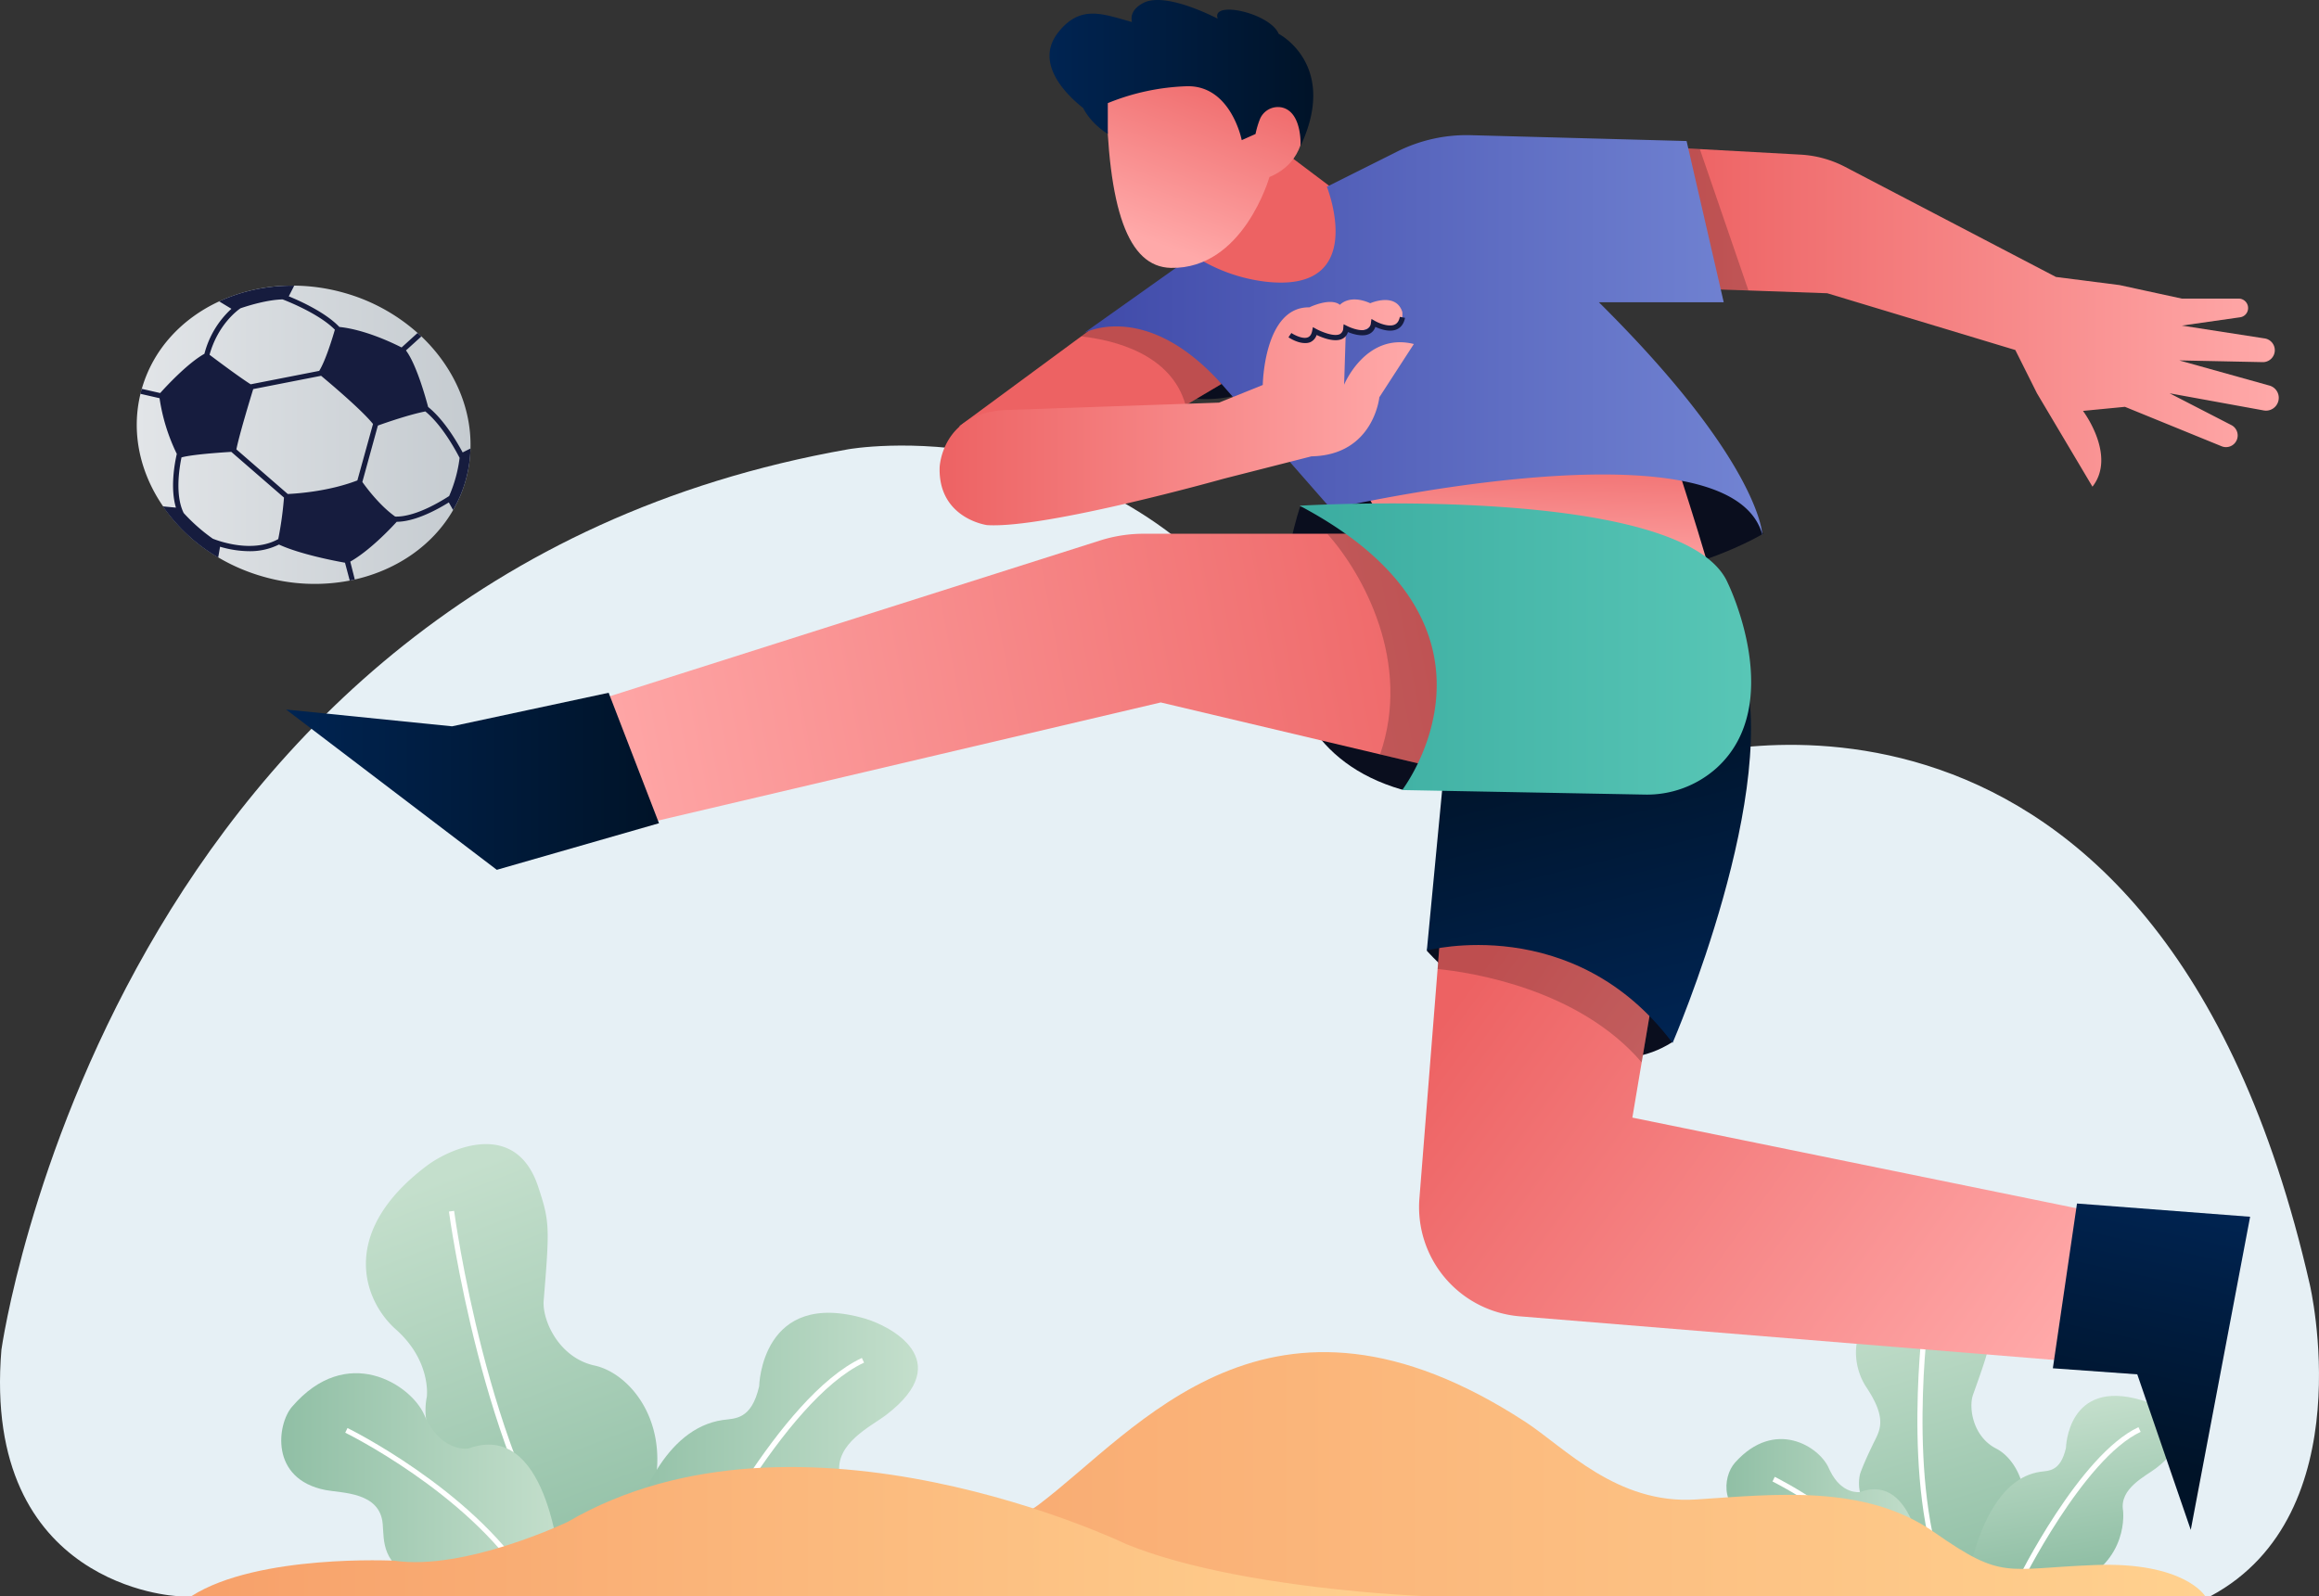
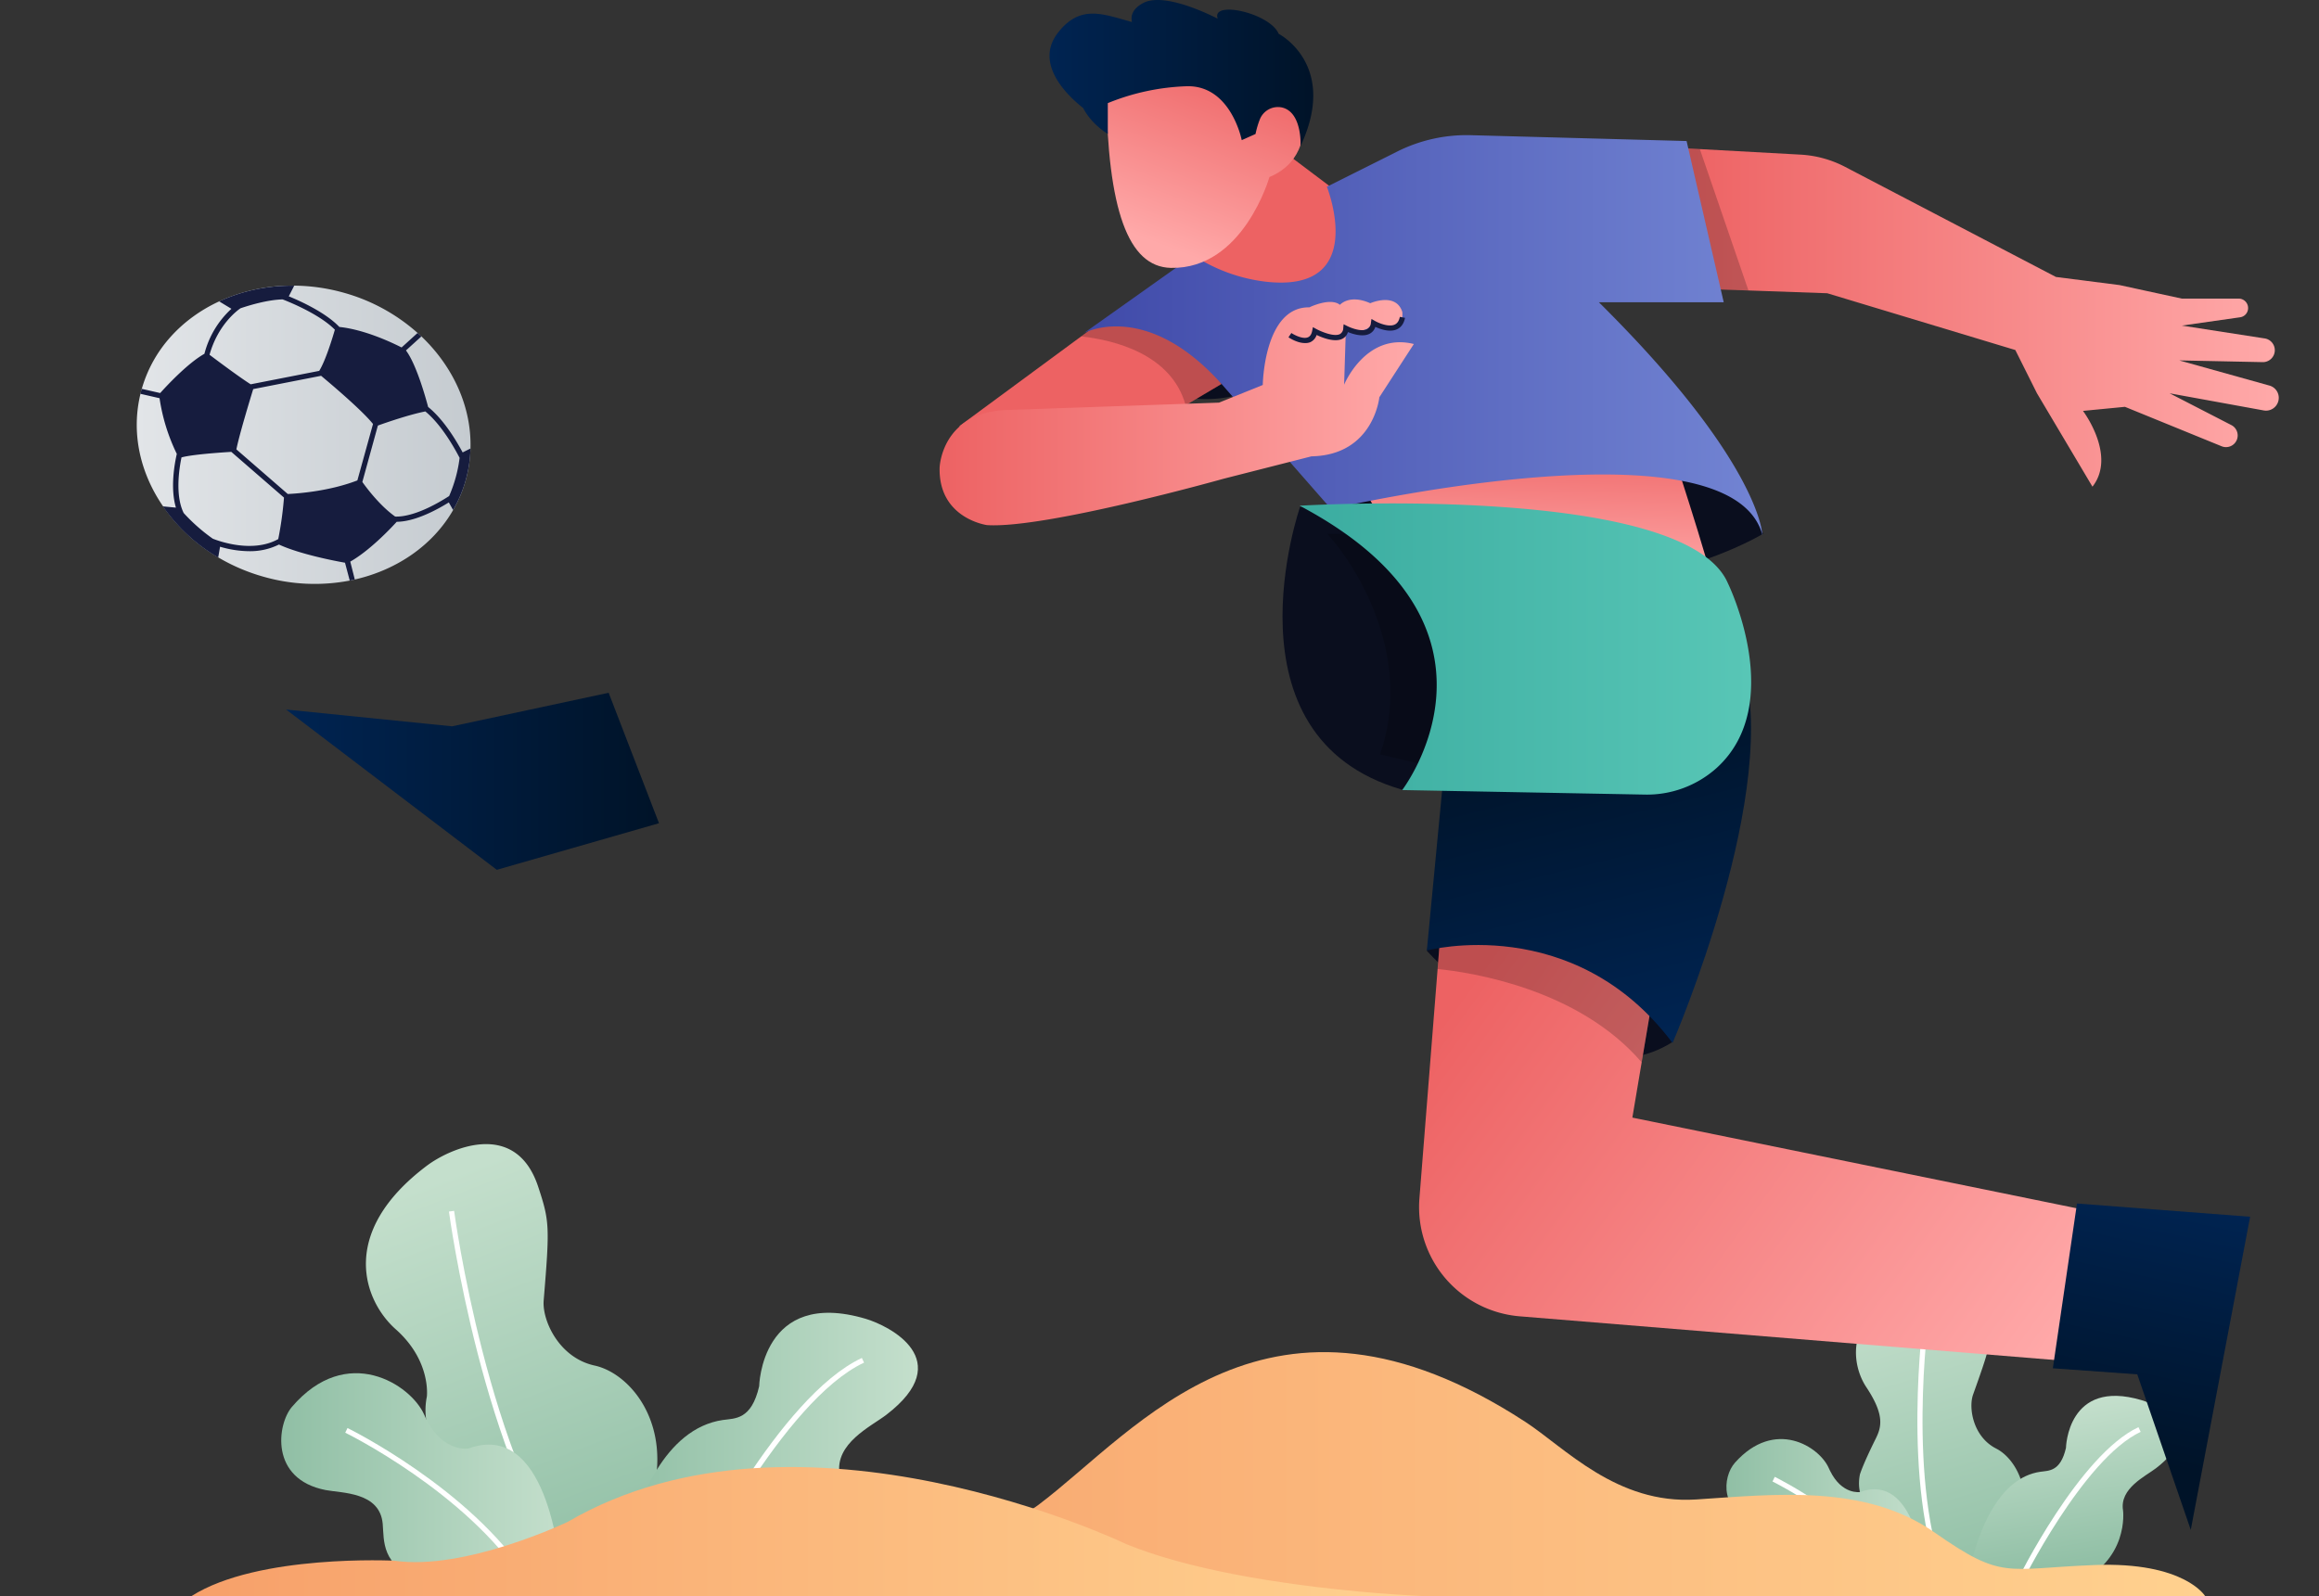
<svg xmlns="http://www.w3.org/2000/svg" xmlns:xlink="http://www.w3.org/1999/xlink" id="Layer_1" data-name="Layer 1" width="1344" height="925.25" viewBox="0 0 1344 925.25">
  <rect x="0" y="0" width="1344" height="925.25" fill="#333333" stroke="none" />
  <defs>
    <linearGradient id="linear-gradient" x1="345.63" y1="915.59" x2="256.32" y2="682.92" gradientUnits="userSpaceOnUse">
      <stop offset="0" stop-color="#90bfa5" />
      <stop offset="1" stop-color="#c4dfcc" />
    </linearGradient>
    <linearGradient id="linear-gradient-2" x1="163" y1="855.82" x2="325.47" y2="855.82" xlink:href="#linear-gradient" />
    <linearGradient id="linear-gradient-3" x1="356.98" y1="838.3" x2="532" y2="838.3" xlink:href="#linear-gradient" />
    <linearGradient id="linear-gradient-4" x1="1148.22" y1="919.99" x2="1096.04" y2="747.3" xlink:href="#linear-gradient" />
    <linearGradient id="linear-gradient-5" x1="1000.57" y1="876.45" x2="1116.28" y2="876.45" xlink:href="#linear-gradient" />
    <linearGradient id="linear-gradient-6" x1="1206.08" y1="907.96" x2="1190.73" y2="815.1" xlink:href="#linear-gradient" />
    <linearGradient id="linear-gradient-7" x1="361.56" y1="854.55" x2="1278" y2="854.55" gradientUnits="userSpaceOnUse">
      <stop offset="0" stop-color="#f7a06a" />
      <stop offset="1" stop-color="#ffd18f" />
    </linearGradient>
    <linearGradient id="linear-gradient-8" x1="111" y1="887.85" x2="825" y2="887.85" xlink:href="#linear-gradient-7" />
    <linearGradient id="linear-gradient-9" x1="79.25" y1="252.04" x2="272.7" y2="252.04" gradientUnits="userSpaceOnUse">
      <stop offset="0" stop-color="#e2e5e8" />
      <stop offset="1" stop-color="#c5cbd0" />
    </linearGradient>
    <linearGradient id="linear-gradient-10" x1="838.79" y1="587.82" x2="1163.2" y2="822.25" gradientUnits="userSpaceOnUse">
      <stop offset="0" stop-color="#ed6263" />
      <stop offset="1" stop-color="#ffa9a9" />
    </linearGradient>
    <linearGradient id="linear-gradient-11" x1="871.09" y1="357.78" x2="335.57" y2="459.67" xlink:href="#linear-gradient-10" />
    <linearGradient id="linear-gradient-12" x1="165.83" y1="452.92" x2="381.93" y2="452.92" gradientUnits="userSpaceOnUse">
      <stop offset="0" stop-color="#002452" />
      <stop offset="1" stop-color="#001328" />
    </linearGradient>
    <linearGradient id="linear-gradient-13" x1="1258.56" y1="691.99" x2="1225.56" y2="843.48" xlink:href="#linear-gradient-12" />
    <linearGradient id="linear-gradient-14" x1="971.71" y1="183.92" x2="1320.66" y2="183.92" xlink:href="#linear-gradient-10" />
    <linearGradient id="linear-gradient-15" x1="893.6" y1="248.11" x2="891.23" y2="335.73" xlink:href="#linear-gradient-10" />
    <linearGradient id="linear-gradient-16" x1="628.37" y1="194.29" x2="1021.48" y2="194.29" gradientUnits="userSpaceOnUse">
      <stop offset="0" stop-color="#404aa9" />
      <stop offset="1" stop-color="#7284d3" />
    </linearGradient>
    <linearGradient id="linear-gradient-17" x1="544.57" y1="239.07" x2="819.38" y2="239.07" xlink:href="#linear-gradient-10" />
    <linearGradient id="linear-gradient-18" x1="952.08" y1="604.07" x2="906.13" y2="417.7" xlink:href="#linear-gradient-12" />
    <linearGradient id="linear-gradient-19" x1="753.23" y1="376.24" x2="1014.9" y2="376.24" gradientUnits="userSpaceOnUse">
      <stop offset="0" stop-color="#3baca0" />
      <stop offset="1" stop-color="#58c6b6" />
    </linearGradient>
    <linearGradient id="linear-gradient-20" x1="711.26" y1="32.07" x2="669.76" y2="140.99" xlink:href="#linear-gradient-10" />
    <linearGradient id="linear-gradient-21" x1="608.23" y1="42.3" x2="761.13" y2="42.3" xlink:href="#linear-gradient-12" />
  </defs>
  <g id="Background">
-     <path d="M1281.22,925.25H102.59S-10.67,920.33.82,782.44c0,0,62.38-446.5,490.82-522,0,0,146.1-26.27,241.31,105.06,0,0,93.57,114.91,242.95,73.87,0,0,274.13-83.72,362.78,305.32C1338.68,744.68,1369.87,877.65,1281.22,925.25Z" style="fill:#e6f0f5" />
-   </g>
+     </g>
  <g id="Plant">
    <path d="M380.73,851.86h0c-.19,2.43-.5,4.93-1,7.49,0,0-3.89,37.58-15.27,56.22H309.07l-49.65-62.24s-10.59-14.42-12.52-31h0a39.07,39.07,0,0,1,.48-12.65s2.71-20.73-18.06-39.12c-18.06-16-33.94-55.59,18.06-94.78,12.93-9.75,51.42-27.58,64.55,12.23,6.59,20,6.72,22.87,3.17,65.8-1,11.4,8.72,33.3,29.53,37.81C362.45,795.52,383.42,817.92,380.73,851.86Z" style="fill:url(#linear-gradient)" />
    <path d="M333.49,917.73c-53.78-70.22-73.11-214-73.3-215.4l3-.39c.19,1.44,19.42,144.38,72.71,214Z" style="fill:#fff" />
    <path d="M325.47,915.58H244.12c-23.41-7.27-21.48-22.83-22.32-32.23-1.66-18.54-23.67-17.72-33.1-19.56-32.58-6.36-28-38.27-19.56-48.15,31.79-37.22,69-13.09,76.74,4.52.33.76.67,1.49,1,2.2h0c9.78,19.88,24.55,17.35,24.55,17.35C316.44,823.36,324.37,900.87,325.47,915.58Z" style="fill:url(#linear-gradient-2)" />
    <path d="M513.69,820.16c-8.72,6.69-30.1,16.55-27.08,34.6,0,0,5.53,41.49-40.41,60.82H357l3.24-6.65s4.9-32,20.51-57.06h0c8.89-14.24,21.25-26.21,38.17-28.69,7.11-1,16.55,0,21.06-19.56,0,0,1.12-57,61.69-39.12C515.31,768.53,555.06,788.43,513.69,820.16Z" style="fill:url(#linear-gradient-3)" />
    <path d="M303.53,916.4C270.07,865,200.78,830.88,200.08,830.54l1.32-2.7c.7.34,70.72,34.85,104.65,86.92Z" style="fill:#fff" />
    <path d="M402.19,915.85l-2.69-1.32c2.1-4.27,51.94-104.79,100-127.32l1.27,2.71C453.67,812,402.7,914.82,402.19,915.85Z" style="fill:#fff" />
  </g>
  <g id="Plant-2" data-name="Plant">
    <path d="M1170.55,887.42a53.15,53.15,0,0,1-2,5s-5.46,14.38-13,26h-44.22l-1.45-.38-28.1-44.9s-6.21-6.85-3.84-18.42c0,0,1.54-5.37,9-20.4,3.4-6.83,5.63-13.69-5.23-30.07a35,35,0,0,1-2.3-4c-7.44-15.3-7.11-41.71,31.93-57.57,10.63-4.31,40.22-9.5,42,20.14.78,13.34.51,16.33-6.91,37.43-.87,2.47-1.83,5.19-2.91,8.2-2.72,7.62-.1,24.38,13.32,31.26C1168.31,845.52,1178.58,864.67,1170.55,887.42Z" style="fill:url(#linear-gradient-4)" />
    <path d="M1125.81,918.69c-24.07-58-11.09-154.7-11-155.67l3,.41c-.13,1-13,96.88,10.75,154.11Z" style="fill:#fff" />
    <path d="M1116.28,918.67h-57.62c-16.58-5.15-15.22-16.17-15.81-22.83-1.18-13.13-16.77-12.55-23.45-13.85-23.08-4.5-21.28-25.8-13.85-34.11,23.1-25.85,48.9-9.27,54.35,3.2.24.54.48,1.06.73,1.56h0c6.93,14.08,17.39,12.29,17.39,12.29C1109.89,853.35,1115.51,908.26,1116.28,918.67Z" style="fill:url(#linear-gradient-5)" />
    <path d="M1249.61,851.08c-6.17,4.74-21.31,11.73-19.18,24.51,0,0,3.92,29.39-28.63,43.08h-63.19l2.29-4.71s3.47-22.69,14.53-40.42h0c6.3-10.09,15-18.57,27-20.33,5-.73,11.72,0,14.92-13.85,0,0,.79-40.39,43.7-27.71C1250.76,814.51,1278.92,828.6,1249.61,851.08Z" style="fill:url(#linear-gradient-6)" />
    <path d="M1100.38,919.49c-23.64-36.28-72.62-60.42-73.11-60.66l1.31-2.7c.5.24,50.22,24.74,74.31,61.73Z" style="fill:#fff" />
    <path d="M1171,919.06l-2.69-1.32c1.49-3,36.86-74.37,71.05-90.4l1.28,2.72C1207.41,845.64,1171.38,918.33,1171,919.06Z" style="fill:#fff" />
  </g>
  <g id="Sand">
    <path d="M405,907.25s152.28-1.38,197-35c57.17-43,133.43-144.72,282-48,22.78,14.84,53,48,99,45s98-9,138,19,41,21,93,19,64,18,64,18H361.56Z" style="fill:url(#linear-gradient-7)" />
    <path d="M111,925.25H825s-108-4-172-30c0,0-189.5-91.5-324-13,0,0-59.5,28.5-100.5,22.5C228.5,904.75,149.5,900.75,111,925.25Z" style="fill:url(#linear-gradient-8)" />
  </g>
  <g id="Ball">
    <path d="M272.67,260A75.66,75.66,0,0,1,270,278.07a74.84,74.84,0,0,1-7.37,17.59c-11.72,20.38-32.51,34.68-56.88,40.25-1,.22-1.95.43-2.93.63a107.82,107.82,0,0,1-49.63-2.08,110.16,110.16,0,0,1-26.6-11.27,101,101,0,0,1-32.06-29.65C81.24,274.24,75.88,251,81.42,228.3c.18-.77.38-1.53.59-2.3,0-.2.11-.4.17-.59,6.56-23,23.25-40.71,44.86-50.71a101.13,101.13,0,0,1,43.47-9.12,109.75,109.75,0,0,1,28.31,4A107.6,107.6,0,0,1,242,193c.75.66,1.49,1.35,2.22,2C262.71,212.59,273.36,236,272.67,260Z" style="fill:url(#linear-gradient-9)" />
    <path d="M268.13,262.27c-8.32-15.43-15.72-22.93-20-26.34-1.68-6.35-6.93-24.87-12.85-32.78l8.94-8.12c-.73-.69-1.47-1.38-2.22-2l-9.25,8.4c-5.47-2.79-21.4-10.37-36.07-11.89-7.9-8.3-22.25-14.86-29.32-17.76l3.15-6.15A101,101,0,0,0,127,174.7l7.12,4.31a53.47,53.47,0,0,0-15.65,26.09c-10,5.62-22.65,19.43-25.63,22.75l-10.7-2.44c-.06.19-.12.39-.17.59-.21.77-.41,1.53-.59,2.3l11.09,2.54a109.89,109.89,0,0,0,10,32.28c-1.24,5.41-3.91,19.71-.51,31.15l-7.56-.72a101,101,0,0,0,32.06,29.65l1.08-6.26a60.82,60.82,0,0,0,16.87,2.59,37.56,37.56,0,0,0,17.26-3.86c12.31,5.69,32.9,9.59,38.28,10.54l2.74,10.33c1-.2,2-.41,2.93-.63L203,325.57c11-6.22,22.95-18.72,26.93-23.09h0c5,0,14.74-1.7,30.18-11.22l2.49,4.4A74.66,74.66,0,0,0,270,278.07,75.66,75.66,0,0,0,272.67,260Zm-51.95-16.48-9.06,32.71c-16.23,6.26-34.32,7.6-40.34,7.88L137,260.51c1.66-8.41,7.93-29,9.75-34.95l39.35-7.71C192,222.78,210,238,216.18,245.79Zm-76.81-67.07c5.32-1.81,15.64-4.91,24.43-5.16,5.16,2,21.69,8.88,30.28,17.57C192.67,196,188.6,209.29,185,215l-39.72,7.78c-6.61-4.19-19.32-13.71-23.84-17.12C126.37,188,137.83,179.76,139.37,178.72ZM123.31,312.27a103.85,103.85,0,0,1-16.85-14.87c-5-10.12-2.68-25.45-1.27-32.24,6.1-1.69,22.42-2.82,28.86-3.21l30.54,26.5a205.68,205.68,0,0,1-3.33,24.06C146.08,321,126,313.36,123.31,312.27ZM210,279.4,219,246.7c4.71-1.69,18.08-6.34,27.51-8.19,4.14,3.37,11.53,11,19.86,26.91a79.29,79.29,0,0,1-6.08,22.15c-17.19,11-27.21,12.07-31.27,11.88C220.36,293.3,212.75,283.28,210,279.4Z" style="fill:#161c3e" />
  </g>
  <g id="Man">
    <path d="M718.86,228.41S672,246.25,628,194.25l22-10S712.72,193.57,718.86,228.41Z" style="fill:#0a0e1e" />
    <polygon points="737.51 82.98 806.24 134.75 756 200.25 674.13 134.75 737.51 82.98" style="fill:#ed6263" />
    <path d="M1021.79,309.46S897,385.25,768.52,291.75c0,0,112.48-42.5,221.48-17.5C990,274.25,1014.58,285.67,1021.79,309.46Z" style="fill:#0a0e1e" />
    <path d="M827,551.25s82,91,142,53l3-76-137-13Z" style="fill:#0a0e1e" />
    <path d="M753.5,293.75s-46.5,133.5,59,164l35-3-8-152Z" style="fill:#0a0e1e" />
    <path d="M1213.81,702.54l-9,87-324-26.46a63.53,63.53,0,0,1-58.17-68.34l10.54-133L835.86,528l124.58,34.5-9,53.38-5.39,32Z" style="fill:url(#linear-gradient-10)" />
    <path d="M960.44,562.46l-9,53.38c-36.64-42.65-98.59-52.12-118.26-54.1L835.86,528Z" style="opacity:0.2" />
-     <path d="M854.81,450.33l-48.42-11.47-6.55-1.55-127.11-30.1-296,69.58L350,404.71l287.29-91.3a83.94,83.94,0,0,1,25.46-4H823.19Z" style="fill:url(#linear-gradient-11)" />
    <polygon points="352.75 401.6 261.99 421.05 165.83 411.32 287.93 504.24 381.93 477.23 352.75 401.6" style="fill:url(#linear-gradient-12)" />
    <polygon points="1189.75 793.2 1238.68 796.72 1269.68 886.88 1304.08 705.36 1203.74 697.68 1189.75 793.2" style="fill:url(#linear-gradient-13)" />
    <path d="M1320.1,233.48a7.37,7.37,0,0,1-6.81,4.57,7.56,7.56,0,0,1-1.33-.12L1257.43,228l35.76,18.42a6.76,6.76,0,0,1-5.65,12.27l-56-22.85-24.32,2.36s19.61,25.88,5.49,43.93L1180.55,228,1168,202.91,1059,170l-45.63-1.61-21.42-.75L971.71,85.69l13.45.74,58.42,3.21a63.17,63.17,0,0,1,25.74,7.08l122.21,63.83,36.87,4.71,36.09,7.84h33a5.47,5.47,0,0,1,4.13,9,5.4,5.4,0,0,1-3.35,1.83l-33.75,4.82,48,7.44a6.91,6.91,0,0,1-1,13.74l-48.52-1,52.22,14.57A7.37,7.37,0,0,1,1320.1,233.48Z" style="fill:url(#linear-gradient-14)" />
    <path d="M971.73,269.21s24,72.84,26.83,93l-175.37-22L784.85,274Z" style="fill:url(#linear-gradient-15)" />
    <path d="M708,222.54,687.15,234.9l-2.92,1.73L555.81,247.17,626.62,195l5.49-4s18.89-8.71,46.22,4C692,201.26,708,222.54,708,222.54Z" style="fill:#ed6263" />
    <path d="M708,222.54,687.15,234.9c-8.23-29.73-41.47-37.75-60.53-39.89l5.49-4s18.89-8.71,46.22,4C692,201.26,708,222.54,708,222.54Z" style="opacity:0.2" />
    <polygon points="1013.32 168.37 991.9 167.62 971.71 85.69 985.16 86.43 1013.32 168.37" style="opacity:0.2" />
    <path d="M628.37,193s37.17-20.13,82.21,32.58l60.86,69.48s231.83-53.84,250,15.17c0,0-.88-42-94.79-135H999L977.48,81.75l-125-3.38a89.83,89.83,0,0,0-42.71,9.48L769,108.25s24.87,62.17-35.82,55a97.44,97.44,0,0,1-37.9-12.95l-3.68-2.17Z" style="fill:url(#linear-gradient-16)" />
    <path d="M854.81,450.33l-48.42-11.47-6.55-1.55c18.42-53.24-9.66-104.35-30.57-127.85h53.92Z" style="opacity:0.2" />
    <path d="M706.51,233.4l25.34-10.23s.62-45.43,27-45c0,0,12.12-5.95,17.73-1.46,0,0,5.38-6.36,17.56-.93,0,0,14.83-6.56,18.56,5,0,0,2.27,16.45-16.79,6.34a9,9,0,0,1-7.54,4.5c-3.45.24-8.35-1.34-8.35-1.34L779,223s12.51-30.53,40.41-23.57l-20,30.86s-3.28,33.55-39.34,34.26l-51,13S605.68,306.63,572,304.4c0,0-28.2-3.81-27.43-33.37,0,0,1-31.66,38.18-33.32Z" style="fill:url(#linear-gradient-17)" />
    <path d="M842,393.25,826.94,551S912,528.25,969.35,604.63c0,0,64.67-149.5,39.75-222.33Z" style="fill:url(#linear-gradient-18)" />
    <path d="M812.65,458s72.83-94.88-59.42-164.84c0,0,223.29-13.42,248.21,45,0,0,34.26,69.92-6.51,107A60.48,60.48,0,0,1,953,460.62Z" style="fill:url(#linear-gradient-19)" />
    <path d="M735.72,102.62s-15.17,53.56-57.12,52.67c-24.92-.53-36.6-34-37.49-102.66L743.76,41.92l11.6,31.24S757.15,93.69,735.72,102.62Z" style="fill:url(#linear-gradient-20)" />
    <path d="M741.08,19.61C735.94,7.46,701.8,0,705.73,10.83c-6.25-3.19-31.52-15.31-43.2-9.07-6.35,3.38-7.28,7.57-6.5,11-16.58-4.51-30-10.55-43,6.36-13.84,18,6,36.66,14.71,43.48,5,9.71,14.3,15,14.3,15V59.78A132.22,132.22,0,0,1,687.52,50c25.89-.9,32.14,31.24,32.14,31.24l8-3.57a50,50,0,0,1,2.43-8.32,11.3,11.3,0,0,1,12.74-7.08c12,2.61,10.92,22.38,10.92,22.38C775.89,37.46,741.08,19.61,741.08,19.61Z" style="fill:url(#linear-gradient-21)" />
    <path d="M756.21,198.87c-4.32,0-8.85-2.92-9.46-3.33l1.67-2.49c1.68,1.11,6.67,3.73,9.61,2.49,1.29-.54,2.1-1.82,2.49-3.9l.39-2,1.81,1c2.67,1.46,10.37,4.85,13.91,3a4,4,0,0,0,1.87-3.45l.21-2.22,2,1c2.11,1.09,8.31,3.54,11.58,1.85a4.53,4.53,0,0,0,2.24-3.73l.32-2.19,1.92,1.1c2,1.16,8,3.79,11.52,2.17,1.56-.71,2.53-2.17,3-4.49l3,.58c-.65,3.28-2.22,5.52-4.69,6.64-4.16,1.9-9.7-.11-12.5-1.4a6.78,6.78,0,0,1-3.37,4c-3.92,2-9.65.16-12.54-1a6.24,6.24,0,0,1-3.06,3.82c-4.45,2.37-11.73-.53-15.07-2.13a6.85,6.85,0,0,1-3.78,4.22A7.56,7.56,0,0,1,756.21,198.87Z" style="fill:#161c3e" />
  </g>
</svg>